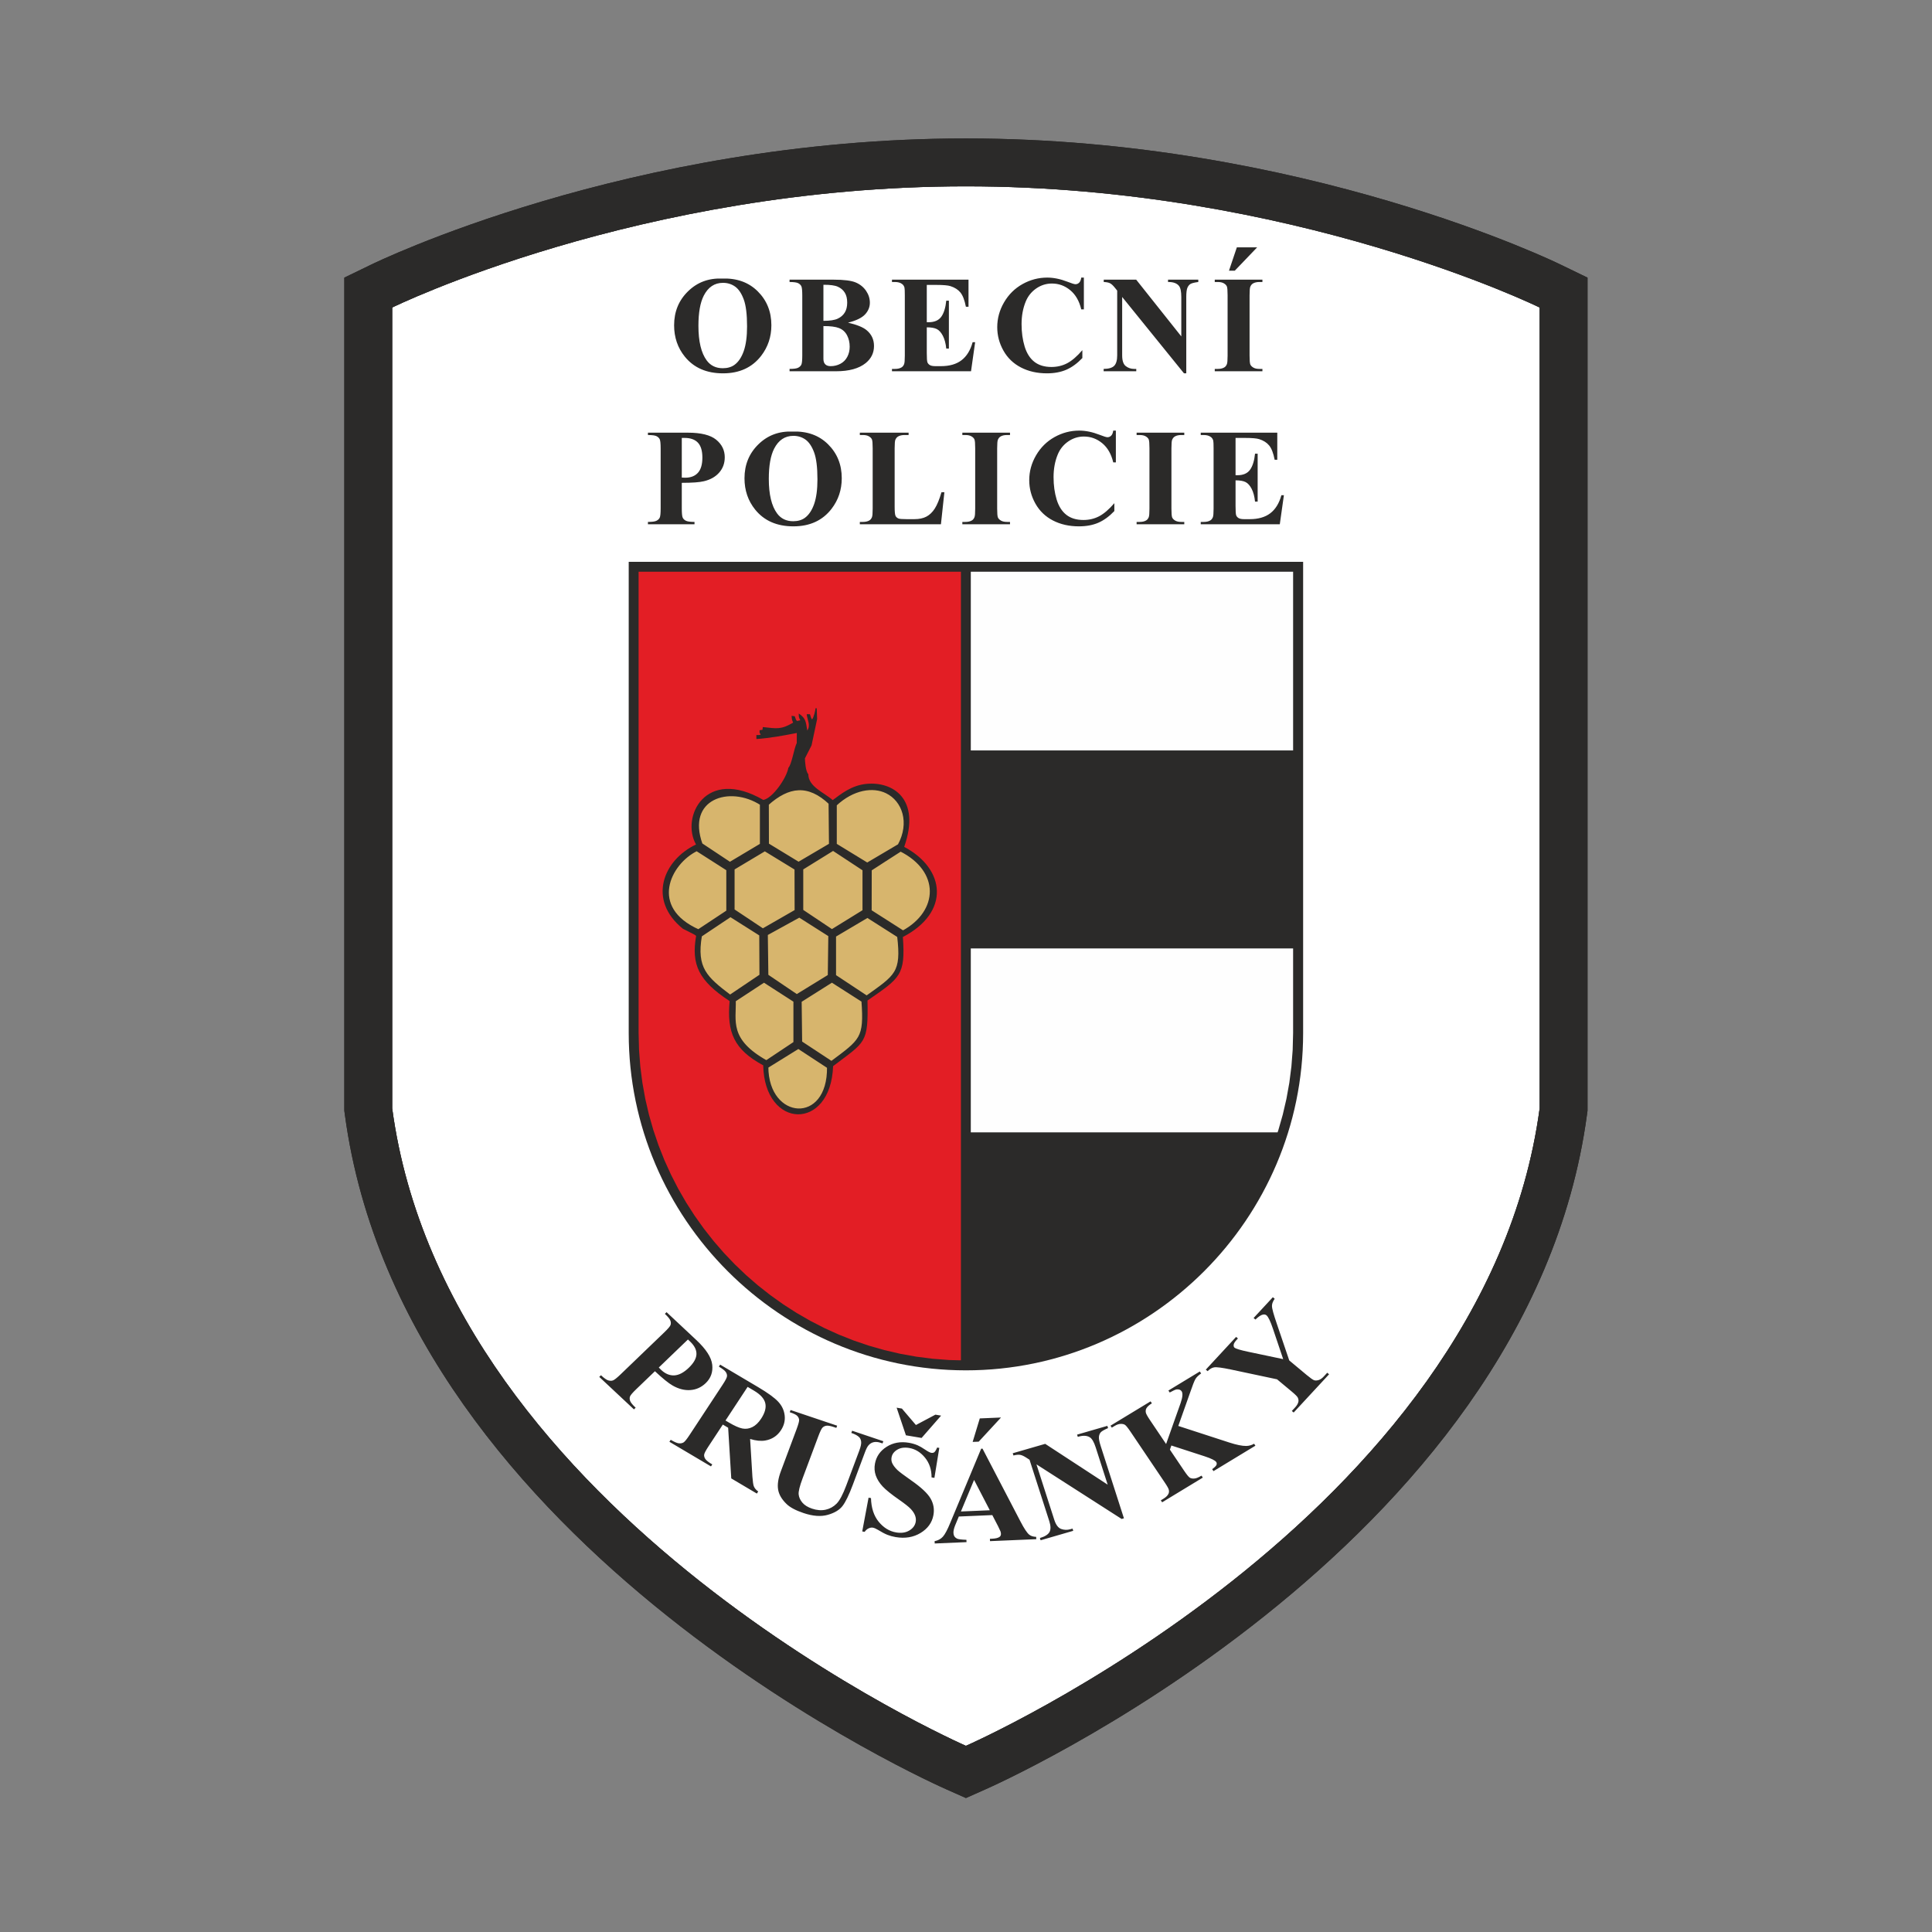
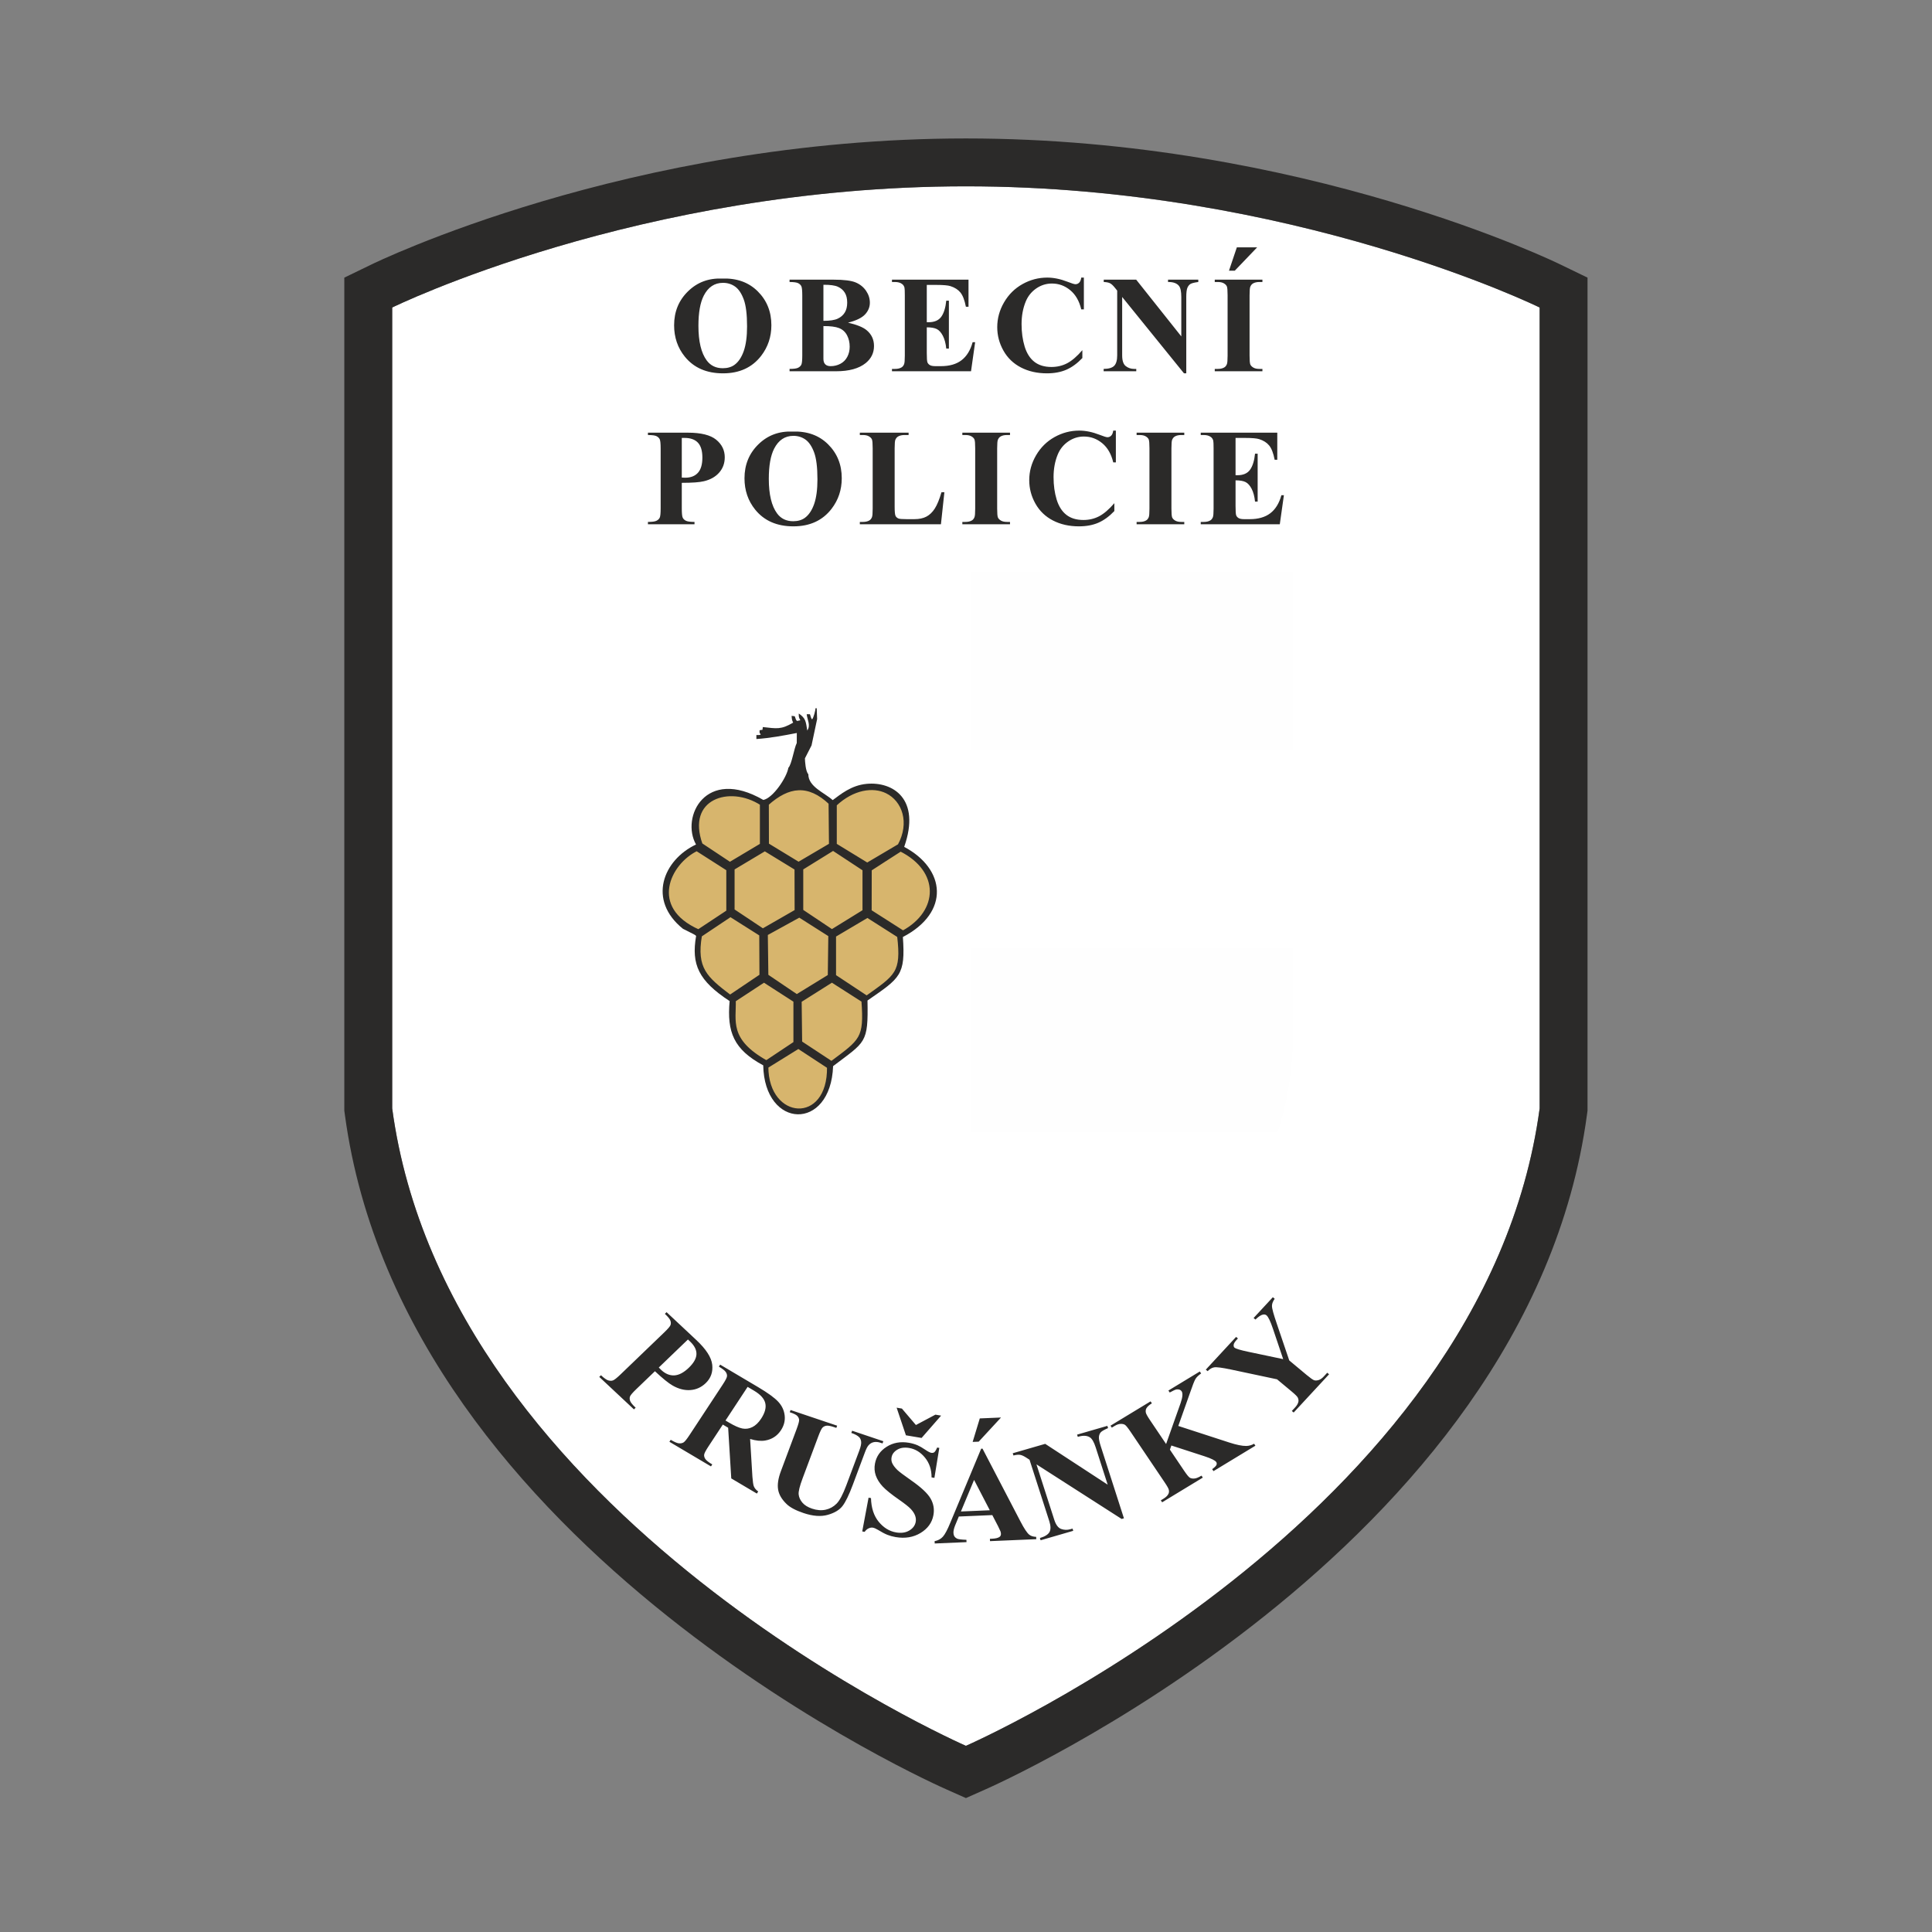
<svg xmlns="http://www.w3.org/2000/svg" xml:space="preserve" width="500mm" height="500mm" version="1.1" style="shape-rendering:geometricPrecision; text-rendering:geometricPrecision; image-rendering:optimizeQuality; fill-rule:evenodd; clip-rule:evenodd" viewBox="0 0 50000 50000">
  <rect x="0" y="0" width="50000" height="50000" fill="#808080" stroke="none" />
  <defs>
    <style type="text/css">
   
    .str0 {stroke:#2B2A29;stroke-width:89.26;stroke-miterlimit:22.926}
    .fil1 {fill:#2B2A29}
    .fil2 {fill:#2B2A29}
    .fil5 {fill:#D7B56D}
    .fil3 {fill:#E31E25}
    .fil4 {fill:#FEFEFE}
    .fil0 {fill:white}
    .fil6 {fill:#2B2A29;fill-rule:nonzero}
   
  </style>
  </defs>
  <g id="Vrstva_x0020_1">
    <g>
      <path class="fil0" d="M10150.04 7958.47c0,0 6386.17,-3136.32 14847.83,-3136.32 8461.78,0 14847.95,3136.32 14847.95,3136.32l0 20727.15c-1434.9,10635.71 -14847.95,16496.37 -14847.95,16496.37 0,0 -13412.93,-5860.66 -14847.83,-16496.37l0 -20727.15z" />
-       <path id="_1" class="fil1" d="M9612.73 6845.13c19.32,-9.35 6643.05,-3262.17 15385.14,-3262.17 8742.2,0 15365.94,3252.82 15385.26,3262.17l701.88 339.99 0 773.35 0 20727.15 0 56.95 -14.52 107.63c-1527.78,11324.19 -15533.71,17441.71 -15574.04,17459.65l-498.58 221.84 -498.58 -221.84c-40.33,-17.94 -14046.14,-6135.46 -15573.92,-17459.65l-14.52 -107.63 0 -56.95 0 -20727.15 0 -773.35 701.88 -339.99zm15385.14 38336.86c-1.97,-0.86 -13413.04,-5861.44 -14847.83,-16496.37l0 -20727.15c0,0 6386.17,-3136.32 14847.83,-3136.32 8461.78,0 14847.95,3136.32 14847.95,3136.32l0 20727.15c-1434.9,10635.7 -14847.93,16496.36 -14847.95,16496.37z" />
    </g>
    <path class="fil1" d="M9612.73 6845.14c19.32,-9.35 6643.07,-3262.18 15385.14,-3262.18 8742.19,0 15365.94,3252.83 15385.26,3262.18l701.88 339.99 0 21557.44 -14.52 107.63c-1528.09,11326.51 -15528.89,17441.71 -15569.2,17459.65l-503.42 224 -503.42 -224c-40.31,-17.94 -14040.99,-6133.14 -15569.08,-17459.65l-14.52 -107.63 0 -21557.44 701.88 -339.99zm15385.14 38336.85c-1.97,-0.86 -13413.04,-5861.44 -14847.83,-16496.37l0 -20727.15c0,0 6386.17,-3136.32 14847.83,-3136.32 8461.78,0 14847.95,3136.32 14847.95,3136.32l0 20727.15c-1434.9,10635.7 -14847.93,16496.36 -14847.95,16496.37z" />
    <g id="_1794753931184">
-       <path class="fil2" d="M33724.89 14539.65l0 12197.82c0,4799.69 -3927.05,8726.9 -8726.82,8726.9l0 0c-4799.92,0 -8726.97,-3927.13 -8726.97,-8726.9l0 -12197.82 17453.79 0z" />
-       <polygon class="fil3" points="24868.42,35205.06 24563.66,35197.28 24135.01,35164.36 23712.43,35110.27 23296.54,35035.48 22887.58,34940.46 22486.71,34825.91 22093.62,34692.21 21709.48,34540.06 21334.61,34369.86 20969.46,34182.23 20614.66,33977.63 20270.92,33756.69 19938.45,33519.72 19617.98,33267.72 19310.18,33000.87 19015.54,32719.85 18734.45,32425.13 18467.67,32117.18 18215.44,31796.78 17978.7,31464.4 17757.53,31120.57 17553.16,30765.85 17365.61,30400.71 17195.33,30025.91 17043.11,29641.54 16909.56,29248.68 16794.93,28847.58 16699.98,28438.85 16625.27,28022.89 16571.03,27600.38 16538.19,27171.73 16526.98,26734.21 16526.98,14795.46 24868.42,14795.46 " />
      <path class="fil4" d="M33063.94 29305.18l19.37 -56.5 114.48 -401.1 94.87 -408.73 74.94 -415.96 54.01 -422.51 32.92 -428.65 11.21 -437.52 0 -2189.1 -8341.44 0 0 4760.07 7939.64 0zm401.8 -9883.82l0 -4625.9 -8341.44 0 0 4625.9 8341.44 0z" />
      <path class="fil2" d="M21105.26 18329.58c10.35,0 20.86,0 31.29,0 2.95,92.22 5.99,186.07 10.43,279.85 -49.11,226.31 -96.82,454.02 -144.37,681.66 -58.05,111.75 -114.63,223.43 -171.29,335.03 1.56,75.87 17.9,339.39 87.87,409.35 0,326 409.35,473.32 631.14,671.3 196.04,-141.87 472.78,-383.43 880.58,-420.94 670.84,-61.72 1408.29,382.03 969.68,1631.18 1074.51,572.08 1192.49,1694.06 -34.24,2332.52 69.8,994.51 -70.36,1058.17 -915.83,1643.56 22.33,1119.41 -51.36,1060.03 -889.76,1698.19 -61.94,1693.28 -1777.56,1638.8 -1808.62,-20.86 -763.99,-409.97 -942.13,-860.96 -869.28,-1662.7 -803.77,-525.23 -995.76,-946.72 -867.74,-1685.03 -20.85,-26.78 -20.85,-26.78 -340.94,-186.08 -923.22,-743.37 -514.65,-1776.48 338.61,-2181.32 -397.76,-705.86 241.95,-2020.37 1742.39,-1152.95 247.09,-47.63 605.86,-577.53 647.49,-832.09 87.86,-87.86 144.36,-495.66 217.44,-641.58 0,-86.3 0,-172.69 1.32,-258.99 -358.69,69.96 -695.04,132.45 -1046.33,156.19 0,-34.17 0,-68.33 0,-102.57 93.85,0 93.85,0 114.55,-20.86 -46.07,-31.36 -29.65,-68.56 -31.21,-104.21 23.82,-4.43 49.11,-8.95 74.4,-11.9 2.96,-23.82 6,-47.63 8.95,-69.97 363.21,38.68 468.89,71.37 784.46,-114.63 -31.28,-71.44 -31.28,-71.44 -40.23,-175.65 26.85,2.96 53.62,5.99 81.87,10.43 31.29,93.78 31.29,93.78 59.61,122.03 28.25,-5.92 56.5,-11.91 84.75,-17.9 -44.59,-80.32 -40.15,-101.17 -40.15,-175.57 181.64,126.54 180.16,199.46 220.31,440.56 93.78,-139.85 0,-272.39 -14.94,-421.11 26.93,0 55.18,0 83.43,0 31.28,104.05 31.28,104.05 56.58,132.38 38.68,-41.71 87.78,-236.66 87.78,-287.32z" />
      <path class="fil5 str0" d="M19840.16 27604.74l821.51 -509.12c262.03,171.05 523.98,342.34 786.02,514.96 24.98,1558.65 -1607.53,1434.13 -1607.53,-5.84zm874.82 -624.69l-12.84 -1078.48 827.42 -522.27c269.42,171.21 538.77,343.82 808.19,516.51 74.01,992.64 -44.59,1032.95 -818.62,1613.6l-804.15 -529.36zm-136.66 -1081.05l0 1093.89c-248.57,165.22 -497.22,330.44 -744.31,495.66 -1018.94,-566.56 -822.67,-1070.62 -836.52,-1601.69l773.95 -507.56 806.88 519.7zm-884.15 -1715.3l4.98 1066.88 -805.79 542.51c-632.94,-479.47 -917.62,-723.37 -771.07,-1586.75l781.42 -522.5 790.46 499.86zm146.46 1068.59l-14.24 -1081.67 860.57 -473.4 794.35 504.61 -13.86 1057.08 -847.34 520.4 -779.48 -527.02zm1751.42 8.33l0 -1048.44 857.38 -507.49c267.95,168.18 543.13,347.48 812.63,517.14 114.64,967.58 -64.05,1041.98 -832.16,1592.74l-837.85 -553.95zm921.66 -1677.96l2.18 -1082.68c267.87,-172.61 521.5,-338.92 790.92,-510.05 1076.3,536.51 1039.57,1610.87 62.57,2138.98l-855.67 -546.25zm-1770.17 -10.42l0 -1097.08 817.22 -506.09 805.32 529.44 0 1082.68 -836.52 516.51 -786.02 -525.46zm867.81 -1708c0,-355.73 0,-688.66 0,-1042.83 458.38,-430.6 981.74,-506.24 1338.64,-332.54 444.61,216.5 646.4,804.38 324.14,1393.82l-830.54 490.52 -832.24 -508.97zm-1758.5 -1059.64c552.23,-495.66 1072.33,-556.28 1634.99,-24.91l10.51 1083.46 -831.62 489.51 -811.39 -494.25 -2.49 -1053.81zm-886.57 2755.73l0 -1085.17 827.73 -494.57 812.64 496.9 2.64 1100.97 -867.5 498.38 -775.51 -516.51zm-125.06 -1064.32l0 1095.53c-256.04,168.25 -510.52,336.35 -765.08,506.16 -1344.17,-593.87 -769.21,-1772.82 -43.58,-2118.43l808.66 516.74zm869.29 -1695.54l0 1064.4 -821.43 490.13 -749.91 -497.68c-437.05,-1213.82 736.29,-1597.41 1571.34,-1056.85z" />
    </g>
    <path class="fil6" d="M16949.51 35487.22l-483.62 464.78c-94.94,91.23 -148.66,154.19 -161.4,188.76 -12.74,34.48 -11.96,73.05 3.44,115.41 15.06,41.83 62.91,100.48 142.78,175.42l-44.64 42.99 -897.47 -840.42 44.64 -42.99c81.75,76.52 144.78,120.87 188.86,133.48 44.2,12.72 84.3,13.04 119.97,0.95 36,-12.19 101.47,-63.69 196.51,-155.03l1132.75 -1088.99c95.04,-91.34 148.54,-154.19 161.28,-188.77 12.74,-34.58 12.41,-72.73 -2.66,-114.77 -14.95,-41.83 -62.69,-100.48 -143.45,-176.16l44.54 -42.88 769.64 720.7c253.44,237.12 390.8,450.8 411.85,639.25 21.04,189.19 -35.23,347.9 -168.71,476.23 -113.43,108.89 -245.8,168.69 -397.78,179.52 -151.65,10.72 -304.29,-29.01 -458.93,-117.19 -104.12,-59.39 -256.99,-182.46 -457.6,-370.29zm854.05 -821.18l-754.24 725.01c27.14,28.8 48.07,50.03 62.7,63.7 106.01,99.21 219.21,146.2 338.63,140.1 119.41,-6.1 244.8,-71.79 375.29,-197.18 129.6,-124.76 195.4,-242.68 198.17,-353.99 2.77,-111.41 -53.61,-220.82 -166.93,-327.3l-53.62 -50.34zm902.79 2201.95l-370.42 563.25c-70.67,107.42 -108.66,179.73 -112.65,215.89 -4.54,36.15 5.65,72.94 29.8,110.15 24.48,37.62 84.4,85.03 180.55,141.89l-33.67 51.29 -1075.82 -637.25 33.68 -51.19c97.26,57.6 169.15,88.29 214.67,91.65 46.2,3.58 85.3,-4.73 116.87,-23.54 32.57,-19.23 83.96,-82.82 154.64,-190.24l857.81 -1304.03c70.89,-107.95 108.67,-179.73 112.43,-215.78 4.77,-36.27 -5.53,-73.05 -29.57,-110.26 -24.48,-37.63 -84.41,-85.03 -180.78,-141.89l33.67 -51.29 977.45 578.92c254.56,150.51 429.35,277.26 525.17,380.68 96.04,103.01 151.76,221.78 167.04,356.21 15.4,134 -16.94,261.29 -96.59,382.37 -96.59,147.04 -232.95,235.85 -407.97,266.02 -111.66,19.02 -241.7,5.46 -390.03,-40.57l59.38 974.63c9.52,126.34 21.49,208.74 35.33,246.9 22.38,55.18 61.48,101.21 115.32,137.37l-35.56 54.23 -662.19 -392.15 -80.54 -1311.49 -138.02 -81.77zm641.92 -975.69l-572.57 870.37 88.28 52.24c143.89,85.34 260.09,136.63 347.82,154.29 87.85,17.34 173.47,5.26 256.88,-35.31 83.3,-40.68 159.74,-113.2 228.52,-217.68 99.59,-151.56 135.7,-285.78 108.12,-402.44 -27.58,-116.88 -124.4,-224.4 -291,-323.09l-166.05 -98.38zm1111.15 598.67l1205.98 405.71 -21.27 56.86 -60.59 -20.39c-90.95,-30.59 -156.75,-42.67 -197.73,-35.63 -40.66,6.31 -74.22,23.33 -100.25,50.34 -26.48,26.81 -63.36,104.27 -110.99,231.87l-405.54 1085.2c-74.1,198.65 -107.23,334.97 -100.03,409.49 7.54,75.47 39.33,145.89 95.71,213.05 56.38,66.74 140.13,118.66 250.01,155.76 126.39,42.47 243.92,51.93 352.81,27.65 109,-24.18 203.16,-76.1 282.69,-155.98 79.53,-79.98 163.5,-237.64 251.45,-472.86l337.85 -904.01c37.22,-99.75 52.95,-175.42 47.08,-225.14 -5.87,-50.34 -22.26,-89.12 -49.62,-117.19 -42.32,-42.46 -110.33,-79.77 -205.04,-111.62l21.27 -56.97 807.52 271.81 -21.16 56.75 -48.29 -16.18c-65.14,-21.97 -124.18,-27.23 -176.9,-16.82 -52.95,10.51 -98.81,37.63 -137.14,81.88 -27.8,30.27 -58.93,90.7 -93.16,182.04l-314.59 842.1c-97.37,260.45 -185.76,442.17 -264.85,545.7 -79.65,103.63 -206.93,180.26 -383.16,230.08 -176.57,49.82 -385.27,34.37 -627.3,-47.2 -202.16,-68 -348.27,-145.99 -439.1,-234.27 -124.4,-120.35 -197.29,-245.42 -218.22,-375.44 -21.05,-129.59 2.43,-286.62 71.33,-470.76l405.65 -1085.74c48.08,-128.65 70.34,-211.05 67.24,-246.99 -3.66,-36.47 -19.5,-70.21 -49.29,-101.53 -30.25,-31.01 -94.38,-62.54 -193.63,-94.7l21.26 -56.87zm3849.43 980.84l-126.61 775.47 -73.67 -12.41c1.33,-199.28 -54.94,-369.33 -169.03,-509.97 -114.87,-140.84 -251.12,-224.5 -409.42,-251.41 -122.84,-20.6 -225.53,-6.09 -308.49,44.15 -83.42,49.61 -132.49,115.19 -147.55,195.6 -9.64,51.18 -5.21,98.9 12.29,143.36 24.48,58.75 70.34,121.19 137.91,186.77 49.52,46.77 167.05,135.69 352.92,265.71 261.2,181.2 430.24,339.49 507.45,474.76 76.76,134.85 100.36,278.21 71.78,430.82 -36.22,193.29 -147.33,345.9 -332.43,458.36 -185.1,112.26 -400.22,148.1 -645.24,106.58 -76.66,-12.93 -148.22,-33 -213.68,-58.86 -66.02,-26.28 -146.77,-68.74 -242.04,-127.6 -53.61,-32.37 -98.69,-51.39 -136.14,-57.7 -31.23,-5.36 -66.02,0.74 -105.34,17.55 -39.32,17.45 -74.11,47.62 -104.46,91.13l-62.69 -10.51 164.05 -873.84 62.58 10.61c6.87,254.15 73.56,458.89 199.84,613.08 126.83,154.19 276.7,246.15 451.06,275.79 134.59,22.71 248.46,6 341.18,-49.82 92.82,-55.91 147.88,-129.48 165.27,-222.19 10.19,-54.23 4.76,-109.73 -16.29,-166.17 -21.15,-56.54 -58.15,-112.56 -111.88,-169.74 -53.94,-56.65 -153.19,-135.27 -297.75,-236.07 -202.82,-140.63 -345.83,-256.24 -429.02,-345.37 -82.86,-89.03 -141.79,-183.2 -177.23,-281.79 -35.12,-98.9 -42.43,-202.32 -22.16,-310.06 34.67,-184.88 135.37,-330.03 302.85,-435.66 166.82,-105.94 358.79,-140.21 576.24,-103.31 78.98,13.34 154.3,35.1 225.08,65.58 53.95,23.65 117.87,60.23 192.08,110.57 74.11,50.56 127.17,77.99 159.85,83.66 31.34,5.15 57.49,0.63 78.53,-14.5 21.16,-15.03 46.64,-55.81 75,-121.92l55.16 9.35zm-864.02 -326.35l-240.15 -714.82 136.25 23.02 362.88 425.57 504.46 -268.23 147.32 24.91 -505 577.98 -405.76 -68.43zm2235.7 2065.1l-866.56 36.79 -96.93 233.75c-30.57,78.2 -44.42,142.73 -41.98,193.08 2.99,66.74 33.34,114.67 90.28,144.2 34.01,17.03 115.53,27.75 245.03,31.64l2.88 60.33 -822.93 34.89 -2.88 -60.22c87.96,-16.82 159.63,-55.39 213.57,-115.09 54.72,-60.33 119.97,-182.78 194.96,-367.13l796.45 -1910.81 34.89 -1.36 983.32 1887.26c94.05,180.88 169.15,294.29 226.31,339.91 43.42,34.79 102.35,53.08 178.56,55.81l2.88 60.22 -1197.22 50.77 -2.77 -60.33 49.07 -2c95.93,-4.1 163.28,-20.07 200.72,-47.72 25.81,-19.33 37.66,-47.08 36,-81.98 -0.99,-21.33 -5.09,-42.99 -13.62,-65.27 -2.99,-9.98 -23.04,-53.39 -61.04,-129.28l-148.99 -287.46zm-64.58 -125.18l-407.19 -785.34 -340.4 816.98 747.59 -31.64zm290.12 -2400.28l-577.24 625.06 -156.96 6.52 184.88 -608.24 549.32 -23.34zm1143.49 681.61l1616.82 1056.09 -310.71 -966.44c-43.98,-136.42 -93.82,-222.29 -150.32,-258.45 -77.09,-48.87 -181.33,-52.76 -312.37,-12.3l-18.5 -57.7 783.6 -226.82 18.61 57.71c-96.15,41.41 -158.52,76.83 -186.77,106.05 -27.69,29.64 -44.41,69.16 -49.84,119.08 -4.88,49.61 9.97,128.12 44.42,235.12l602.59 1874.23 -59.15 17.13 -2204.8 -1413.03 461.48 1435.21c41.87,130.12 101.35,209.37 178.67,237.12 77.43,27.74 156.86,29.42 237.39,6.2l56.05 -16.19 18.5 57.6 -844.53 244.58 -18.5 -57.71c130.71,-38.99 213.24,-91.02 248.91,-156.29 35.11,-65.27 33.45,-157.55 -5.21,-278.1l-511.98 -1591.82 -68.13 -44.04c-69.79,-46.56 -126.83,-73.99 -171.92,-81.98 -44.31,-8.09 -103.13,-2.94 -176.01,15.77l-18.5 -57.81 840.2 -243.21zm3444.33 -463.41l1320.4 429.25c186.54,60.33 332.21,89.97 437.33,88.81 75.1,-1.57 143.45,-21.23 203.71,-57.91l34.34 50.98 -1084.68 658.16 -34.45 -50.76c64.91,-47.83 101.91,-85.03 112.21,-111.63 9.86,-27.01 7.65,-51.08 -6.98,-72.94 -27.91,-41.51 -127.05,-90.81 -298.64,-147.57l-862.35 -280.1 -37.89 107.31 365.44 542.24c70.23,104.26 120.3,165.22 149.32,183.41 29.8,17.65 68.34,25.43 115.53,21.86 47.75,-2.94 109.89,-28.06 187.21,-74.94l34.11 50.87 -1052.66 638.83 -34.34 -50.87 68.79 -41.73c60.59,-36.68 102.35,-76.73 125.28,-119.4 17.4,-30.38 22.16,-66.11 13.85,-108.26 -4.87,-30.16 -40.65,-95.33 -108.33,-195.49l-880.75 -1306.98c-68.9,-102.16 -117.75,-162.7 -145.89,-181.31 -28.68,-18.18 -66.35,-27.01 -113.31,-25.33 -47.3,1.37 -99.92,19.87 -158.74,55.6l-68.79 41.83 -34.23 -50.97 1036.94 -629.16 34.33 50.77c-70.34,42.67 -117.75,85.66 -141.56,127.28 -17.28,30.16 -22.71,65.79 -16.28,107.63 4.43,31.74 40.43,98.37 108.66,199.59l416.95 618.54 377.17 -1064.61c50.85,-149.56 58.71,-249.83 24.71,-300.28 -25.48,-37.94 -67.35,-53.92 -126.17,-49.08 -29.91,2.73 -90.39,29.53 -181.78,80.82l-34.23 -50.97 812.62 -493.05 34.23 50.77c-69.45,49.39 -118.52,96.48 -146.11,142.2 -28.13,45.09 -77.43,171.95 -148.43,379.33l-296.54 837.26zm2447.06 -3331.19l47.63 39.94c-45.3,65.06 -69.12,124.55 -70.34,178.99 -1.66,75.05 44.75,230.08 125.73,468.66l321.68 948.57 451.06 376.17c97.04,80.73 161.17,126.03 193.63,136.12 32.46,10.19 70.78,8.19 114.43,-4.63 44.42,-13.24 88.17,-43.09 131.81,-90.28l91.72 -99.01 47.75 39.83 -916.09 989.35 -47.74 -39.83 85.19 -91.97c47.74,-51.6 75.54,-101.42 84.96,-147.35 6.87,-33.74 1.77,-69.27 -17.17,-108.79 -13.29,-27.54 -67.02,-81.14 -161.06,-159.55l-374.3 -311.95 -1186.14 -251.83c-234.62,-49.71 -381.83,-68.21 -440.99,-58.02 -59.37,10.2 -115.86,43.62 -169.14,99.22l-47.75 -39.73 783.93 -846.62 47.75 39.63 -34.9 37.83c-47.07,50.98 -72.66,93.97 -75.76,127.39 -3.11,33.21 4.09,57.91 21.82,72.63 33.01,27.54 149.54,63.69 348.71,105.52l911.43 191.93 -264.31 -784.93c-65.57,-194.97 -122.07,-311.32 -167.37,-349.05 -25.15,-20.81 -56.16,-26.59 -94.05,-18.6 -49.84,10.51 -114.31,52.76 -192.41,127.91l-47.74 -39.84 498.03 -537.71z" />
    <path class="fil6" d="M18688.98 7209.08c377.29,-13.7 684.2,95.9 920.16,329.51 235.95,234.2 353.98,526.24 353.98,877.88 0,299.78 -88.17,563.72 -264.05,791.94 -232.91,302.11 -561.96,453.52 -987.37,453.52 -426.71,0 -756.22,-144.26 -989.25,-432.68 -184.19,-228.22 -276.58,-498.13 -276.58,-811.02 0,-351.64 119.79,-644.16 359.37,-878.35 239.58,-234.9 533.97,-344.5 883.74,-330.8zm20.84 110.89c-217.45,0 -382.56,110.19 -496.37,331.27 -92.39,181.15 -138.3,441.58 -138.3,781.28 0,403.4 71.55,702 214.06,895.09 99.41,134.67 238.29,202 417.1,202 120.38,0 221.08,-29.16 301.53,-87 102.46,-74.48 182.91,-193.68 240.17,-356.92 57.26,-163.35 85.83,-376.7 85.83,-638.89 0,-312.88 -29.27,-547.08 -87.59,-702 -58.43,-155.51 -132.91,-265.23 -223.54,-328.93 -90.52,-63.82 -194.85,-95.9 -312.89,-95.9zm3236.48 1030.34c225.88,52.46 385.02,116.17 476.24,190.64 131.03,106.09 196.6,243.8 196.6,413.01 0,178.22 -71.54,326 -215.11,442.74 -175.76,141.22 -431.5,211.6 -766.4,211.6l-1203.77 0 0 -60.77c109.72,0 184.19,-10.19 222.84,-31.04 39.34,-20.25 66.74,-47.07 82.32,-79.86 16.04,-32.78 23.77,-113.82 23.77,-243.09l0 -1541.13c0,-129.28 -7.73,-210.31 -23.77,-243.68 -15.58,-33.37 -43.56,-60.19 -82.91,-80.45 -39.93,-19.67 -113.82,-29.86 -222.25,-29.86l0 -60.77 1135.85 0c271.78,0 463.59,24.47 576.83,72.72 113.23,48.24 202.11,120.37 267.56,216.39 64.99,95.91 97.78,198.37 97.78,306.22 0,114.4 -41.69,215.81 -125.18,305.15 -83.37,88.76 -229.98,159.72 -440.4,212.18zm-636.43 -47.07c166.86,0 290.29,-18.5 369.56,-56.09 79.16,-36.88 139.93,-89.34 182.32,-157.26 42.28,-67.33 63.7,-153.75 63.7,-258.67 0,-104.92 -20.84,-190.64 -62.53,-257.38 -41.68,-67.33 -101.29,-118.04 -179.39,-153.17 -77.4,-35.24 -201.99,-51.87 -373.66,-50.7l0 933.27zm0 135.83l0 759.27 0 87.59c0,62.53 15.57,110.19 47.07,141.8 31.62,32.21 78.11,48.25 140.05,48.25 91.81,0 175.88,-20.85 253.29,-61.95 77.51,-41.1 136.53,-100.7 177.63,-179.39 41.1,-78.11 61.95,-165.69 61.95,-261.6 0,-110.3 -23.3,-209.14 -69.09,-296.72 -46.49,-87.71 -114.52,-149.66 -205.04,-185.37 -90.63,-35.83 -225.88,-53.05 -405.86,-51.88zm2675.22 -1065.47l0 965.36 47.08 0c150.7,0 259.72,-47.08 327.75,-141.22 67.33,-94.15 110.78,-233.03 129.28,-416.52l67.92 0 0 1240.65 -67.92 0c-13.7,-135.25 -43.56,-246.14 -88.18,-331.85 -45.31,-86.42 -97.19,-144.27 -156.79,-174.01 -59.6,-29.86 -146.02,-44.73 -259.14,-44.73l0 666.28c0,130.45 5.27,209.73 16.63,238.88 10.77,29.28 31.62,53.05 61.94,71.55 30.45,18.5 79.28,27.99 146.61,27.99l141.81 0c221.2,0 398.72,-51.17 532.21,-153.17 133.49,-101.87 229.39,-257.38 287.24,-467.22l64.99 0 -106.68 752.71 -2045.82 0 0 -60.77 77.99 0c68.62,0 124.01,-12.53 165.69,-37.01 30.45,-16.63 53.63,-44.61 69.79,-84.54 12.42,-27.99 18.97,-102 18.97,-221.67l0 -1562.56c0,-107.84 -2.92,-174 -8.9,-199.06 -11.35,-41.1 -32.78,-72.72 -64.4,-94.73 -44.03,-32.79 -104.22,-49.54 -181.15,-49.54l-77.99 0 0 -60.77 1980.83 0 0 700.83 -67.91 0c-33.38,-171.67 -81.04,-294.38 -141.81,-368.86 -60.77,-74.47 -146.61,-129.27 -258.08,-164.52 -64.99,-20.84 -186.54,-31.5 -365.35,-31.5l-246.61 0zm4065.41 -189.58l0 822.38 -67.91 0c-51.29,-215.7 -146.03,-381.39 -285.49,-496.38 -139.46,-114.99 -297.43,-172.25 -473.78,-172.25 -147.19,0 -282.44,42.39 -405.86,127.52 -122.72,85.24 -212.65,196.72 -269.91,334.31 -73.3,176.47 -109.61,372.49 -109.61,588.19 0,212.18 26.82,405.86 79.87,580.45 53.63,174.01 137,306.33 250.82,395.09 113.82,89.46 261.6,134.08 442.75,134.08 149.06,0 284.9,-32.67 408.79,-97.66 123.42,-65.58 253.87,-177.64 390.99,-337.36l0 203.87c-132.32,138.87 -270.62,239.58 -414.18,302.11 -143.68,62.53 -311.13,93.56 -502.93,93.56 -252.7,0 -476.83,-50.7 -672.26,-151.99 -196.03,-101.29 -347.43,-247.31 -453.53,-436.78 -106.67,-190.17 -159.72,-392.16 -159.72,-606.68 0,-225.89 59.02,-440.41 177.06,-642.99 118.03,-202.58 277.05,-359.96 477.87,-472.02 200.24,-111.36 413.01,-167.45 638.89,-167.45 166.28,0 341.46,36.42 526.24,108.43 107.26,42.39 175.18,63.23 203.75,63.23 37.59,0 69.79,-13.7 97.19,-41.1 27.4,-27.4 44.61,-70.96 53.05,-130.56l67.91 0zm1353.89 53.63l1167.47 1468.41 0 -1017.82c0,-143.68 -20.26,-240.17 -61.48,-290.87 -55.97,-68.5 -150.12,-101.29 -281.85,-98.95l0 -60.77 783.03 0 0 60.77c-100.12,13.12 -167.45,29.86 -201.99,50.12 -33.96,20.84 -60.78,54.22 -80.45,100.7 -19.09,46.49 -28.57,126.35 -28.57,239l0 1973.69 -59.02 0 -1600.03 -1976.15 0 1511.27c0,137.12 30.92,230.1 93.56,278.34 62.53,48.25 134.67,72.14 215.11,72.14l55.98 0 0 60.77 -843.81 0 0 -60.77c131.15,-1.18 221.66,-27.99 273.54,-81.04 51.29,-53.04 76.82,-142.51 76.82,-269.44l0 -1676.26 -49.42 -61.47c-50.12,-64.29 -94.15,-106.56 -132.91,-126.94 -38.17,-20.26 -93.56,-31.5 -165.69,-33.96l0 -60.77 839.71 0zm3266.8 2309.88l0 60.77 -1233.51 0 0 -60.77 77.99 0c68.62,0 124,-12.53 165.69,-37.01 30.45,-16.63 53.63,-44.61 69.79,-84.54 12.41,-27.99 18.97,-102 18.97,-221.67l0 -1562.56c0,-122.25 -6.56,-198.48 -18.97,-228.81 -13.11,-30.44 -38.76,-57.26 -77.52,-79.86 -38.76,-23.3 -91.22,-34.66 -157.96,-34.66l-77.99 0 0 -60.77 1233.51 0 0 60.77 -77.99 0c-68.03,0 -122.83,12.53 -164.52,37.01 -29.74,16.62 -53.63,44.73 -70.96,84.66 -12.41,27.98 -18.97,101.87 -18.97,221.66l0 1562.56c0,122.13 6.56,198.36 19.56,228.81 13.81,30.33 39.34,57.14 78.1,79.86 38.76,23.19 91.22,34.55 156.79,34.55l77.99 0zm-135.83 -3146.55l-579.29 604.35 -150.12 0 203.75 -604.35 525.66 0zm-14890.78 6094.72l0 657.86c0,129.28 7.85,210.31 23.89,243.68 15.46,33.37 43.56,60.19 84.08,80.45 39.93,19.67 113.82,29.86 221.08,29.86l0 60.77 -1205.06 0 0 -60.77c109.72,0 184.2,-10.19 222.96,-31.03 39.34,-20.26 66.74,-47.08 82.2,-79.86 16.04,-32.79 23.89,-113.82 23.89,-243.1l0 -1541.13c0,-129.27 -7.85,-210.31 -23.89,-243.68 -15.46,-33.37 -42.86,-60.19 -82.79,-80.45 -39.93,-19.67 -113.82,-29.86 -222.37,-29.86l0 -60.77 1033.39 0c340.29,0 584.56,60.77 732.45,181.74 148.36,121.66 222.25,272.95 222.25,454.81 0,154.33 -47.66,285.95 -143.68,395.67 -95.31,109.6 -227.05,184.08 -395.08,224.01 -112.65,27.99 -303.87,41.8 -573.32,41.8zm0 -1162.08l0 1026.13c38.76,2.46 68.04,3.63 87.71,3.63 142.39,0 252.58,-42.39 329.51,-126.93 76.82,-84.66 115.58,-215.81 115.58,-393.33 0,-176.47 -38.76,-305.16 -115.58,-386.78 -76.93,-81.62 -192.51,-122.72 -345.08,-122.72l-72.14 0zm2865.86 -164.52c377.29,-13.7 684.21,95.9 920.16,329.51 235.95,234.2 353.99,526.24 353.99,877.89 0,299.77 -88.18,563.71 -264.06,791.93 -232.91,302.11 -561.95,453.52 -987.37,453.52 -426.71,0 -756.22,-144.26 -989.25,-432.68 -184.19,-228.22 -276.58,-498.13 -276.58,-811.02 0,-351.64 119.79,-644.15 359.37,-878.35 239.58,-234.9 533.97,-344.5 883.74,-330.8zm20.84 110.89c-217.45,0 -382.55,110.19 -496.37,331.27 -92.39,181.15 -138.3,441.58 -138.3,781.28 0,403.4 71.55,702 214.06,895.1 99.41,134.66 238.29,201.99 417.1,201.99 120.38,0 221.08,-29.16 301.53,-87 102.46,-74.48 182.91,-193.68 240.17,-356.92 57.26,-163.35 85.83,-376.7 85.83,-638.88 0,-312.89 -29.27,-547.09 -87.59,-702.01 -58.43,-155.5 -132.91,-265.22 -223.54,-328.93 -90.52,-63.81 -194.85,-95.9 -312.89,-95.9zm3909.32 1458.81l-89.34 829.52 -2098.87 0 0 -60.77 77.99 0c68.62,0 124.01,-12.53 165.69,-37.01 30.45,-16.62 53.63,-44.61 69.79,-84.54 12.42,-27.99 18.97,-101.99 18.97,-221.67l0 -1562.55c0,-122.25 -6.55,-198.48 -18.97,-228.81 -13.11,-30.45 -38.76,-57.26 -77.52,-79.86 -38.76,-23.31 -91.22,-34.67 -157.96,-34.67l-77.99 0 0 -60.77 1262.2 0 0 60.77 -103.75 0c-68.5,0 -124,12.53 -166.28,37.01 -30.32,16.63 -54.21,44.73 -72.13,84.66 -12.41,27.99 -18.97,101.88 -18.97,221.67l0 1512.43c0,120.97 7.14,198.49 20.84,231.86 13.71,33.37 41.11,57.73 81.62,74.47 29.16,10.07 99.54,15.46 210.31,15.46l196.73 0c125.06,0 229.39,-22.01 312.88,-66.16 83.37,-44.03 156.09,-113.82 216.87,-209.14 60.77,-95.31 118.62,-235.95 172.83,-421.9l75.06 0zm1698.39 768.75l0 60.77 -1233.51 0 0 -60.77 77.99 0c68.62,0 124.01,-12.53 165.69,-37.01 30.45,-16.62 53.63,-44.61 69.79,-84.54 12.42,-27.99 18.97,-101.99 18.97,-221.67l0 -1562.55c0,-122.25 -6.55,-198.48 -18.97,-228.81 -13.11,-30.45 -38.76,-57.26 -77.51,-79.86 -38.76,-23.31 -91.22,-34.67 -157.97,-34.67l-77.99 0 0 -60.77 1233.51 0 0 60.77 -77.98 0c-68.04,0 -122.84,12.53 -164.53,37.01 -29.74,16.63 -53.63,44.73 -70.96,84.66 -12.41,27.99 -18.97,101.88 -18.97,221.67l0 1562.55c0,122.14 6.56,198.37 19.56,228.81 13.82,30.33 39.34,57.15 78.1,79.86 38.76,23.19 91.22,34.55 156.8,34.55l77.98 0zm2739.51 -2363.51l0 822.38 -67.91 0c-51.29,-215.69 -146.03,-381.39 -285.49,-496.38 -139.46,-114.99 -297.43,-172.25 -473.78,-172.25 -147.19,0 -282.44,42.39 -405.86,127.52 -122.72,85.25 -212.65,196.72 -269.91,334.31 -73.3,176.47 -109.6,372.49 -109.6,588.19 0,212.18 26.81,405.86 79.86,580.45 53.63,174.01 137,306.33 250.82,395.09 113.82,89.46 261.6,134.08 442.75,134.08 149.06,0 284.9,-32.67 408.79,-97.66 123.42,-65.58 253.87,-177.64 390.99,-337.36l0 203.87c-132.32,138.88 -270.62,239.58 -414.18,302.11 -143.68,62.53 -311.13,93.56 -502.93,93.56 -252.7,0 -476.83,-50.7 -672.26,-151.99 -196.03,-101.29 -347.43,-247.31 -453.53,-436.78 -106.67,-190.16 -159.72,-392.16 -159.72,-606.68 0,-225.88 59.02,-440.41 177.06,-642.99 118.03,-202.58 277.05,-359.96 477.87,-472.02 200.24,-111.36 413.01,-167.45 638.89,-167.45 166.28,0 341.46,36.42 526.24,108.43 107.26,42.39 175.18,63.24 203.75,63.24 37.59,0 69.79,-13.7 97.19,-41.11 27.4,-27.4 44.61,-70.96 53.05,-130.56l67.91 0zm1770.41 2363.51l0 60.77 -1233.51 0 0 -60.77 77.98 0c68.62,0 124.01,-12.53 165.7,-37.01 30.44,-16.62 53.63,-44.61 69.79,-84.54 12.41,-27.99 18.97,-101.99 18.97,-221.67l0 -1562.55c0,-122.25 -6.56,-198.48 -18.97,-228.81 -13.12,-30.45 -38.76,-57.26 -77.52,-79.86 -38.76,-23.31 -91.22,-34.67 -157.97,-34.67l-77.98 0 0 -60.77 1233.51 0 0 60.77 -77.99 0c-68.03,0 -122.83,12.53 -164.52,37.01 -29.74,16.63 -53.63,44.73 -70.96,84.66 -12.42,27.99 -18.97,101.88 -18.97,221.67l0 1562.55c0,122.14 6.55,198.37 19.55,228.81 13.82,30.33 39.35,57.15 78.11,79.86 38.76,23.19 91.22,34.55 156.79,34.55l77.99 0zm1327.19 -2173.93l0 965.36 47.07 0c150.71,0 259.72,-47.08 327.76,-141.22 67.33,-94.15 110.77,-233.03 129.27,-416.52l67.92 0 0 1240.65 -67.92 0c-13.7,-135.24 -43.56,-246.14 -88.17,-331.85 -45.32,-86.42 -97.19,-144.27 -156.79,-174.01 -59.61,-29.86 -146.03,-44.73 -259.14,-44.73l0 666.29c0,130.44 5.27,209.72 16.63,238.88 10.77,29.27 31.61,53.04 61.94,71.54 30.45,18.51 79.28,27.99 146.61,27.99l141.8 0c221.2,0 398.72,-51.17 532.21,-153.16 133.5,-101.88 229.4,-257.39 287.25,-467.23l64.98 0 -106.67 752.71 -2045.82 0 0 -60.77 77.99 0c68.61,0 124,-12.53 165.69,-37.01 30.44,-16.62 53.63,-44.61 69.79,-84.54 12.41,-27.99 18.97,-101.99 18.97,-221.67l0 -1562.55c0,-107.85 -2.93,-174.01 -8.9,-199.07 -11.36,-41.1 -32.79,-72.72 -64.4,-94.73 -44.03,-32.79 -104.22,-49.54 -181.15,-49.54l-77.99 0 0 -60.77 1980.83 0 0 700.83 -67.92 0c-33.37,-171.66 -81.03,-294.38 -141.8,-368.86 -60.78,-74.47 -146.61,-129.27 -258.09,-164.52 -64.99,-20.84 -186.54,-31.5 -365.34,-31.5l-246.61 0z" />
  </g>
</svg>